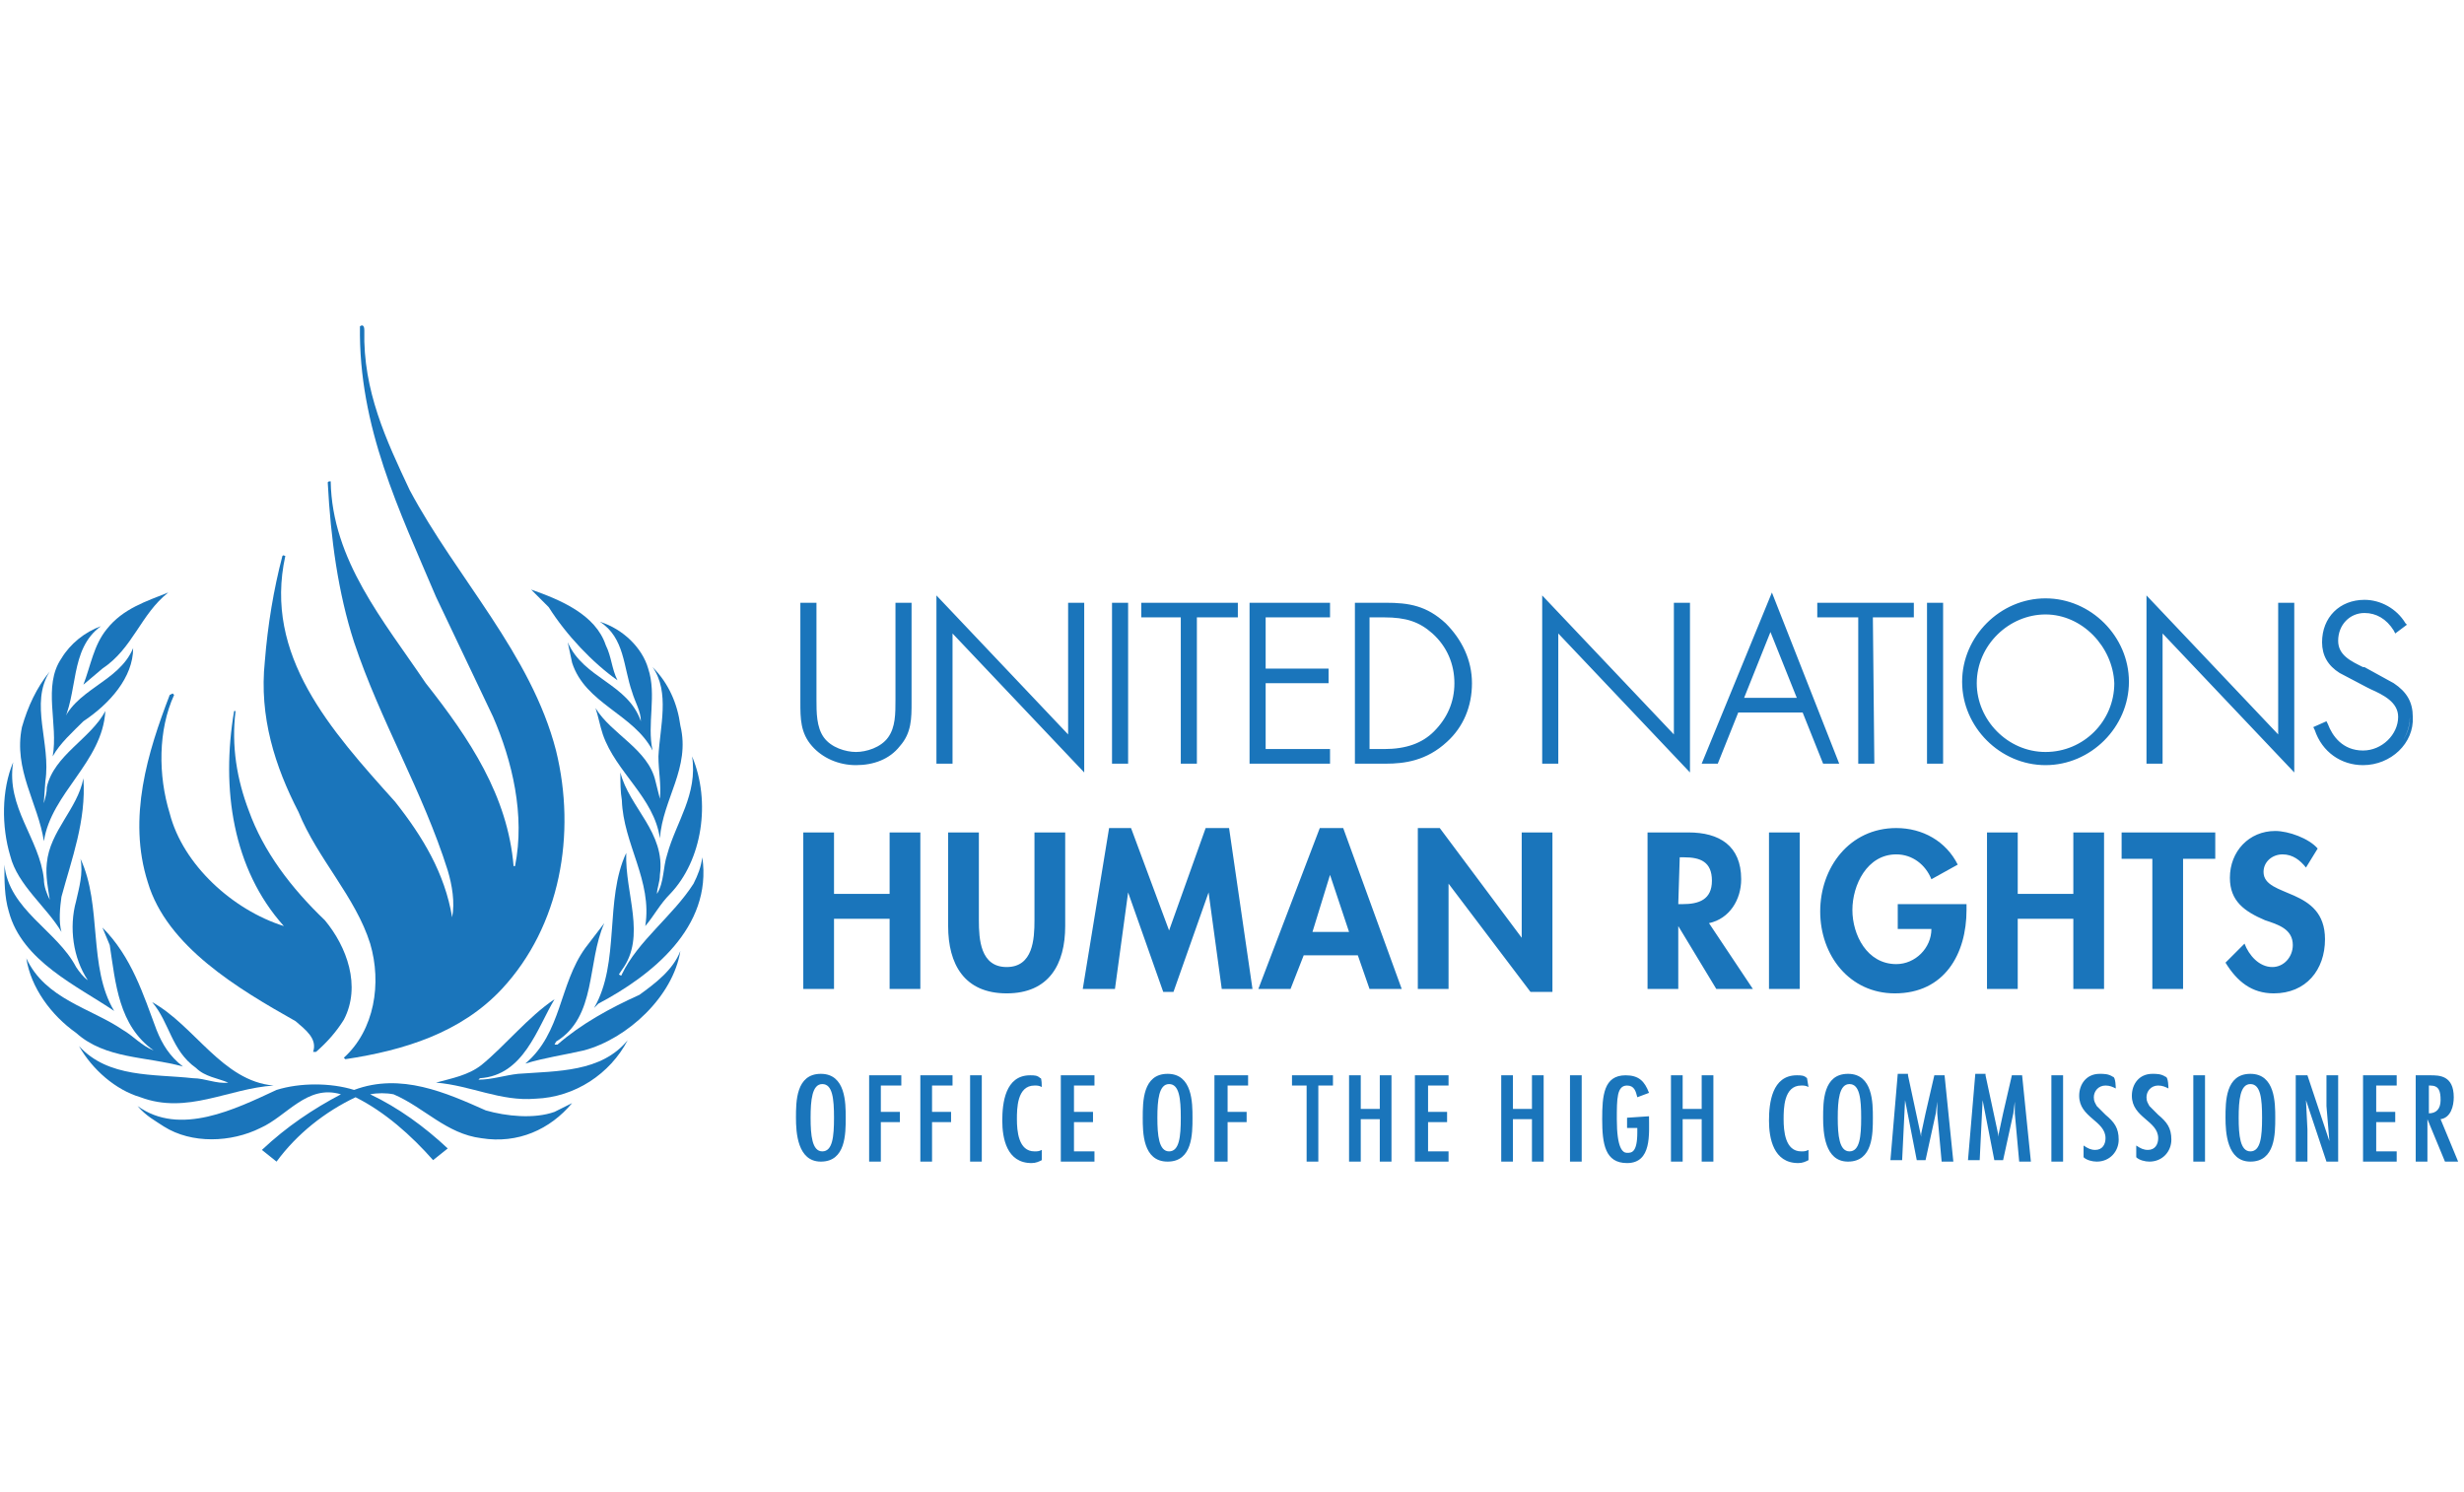
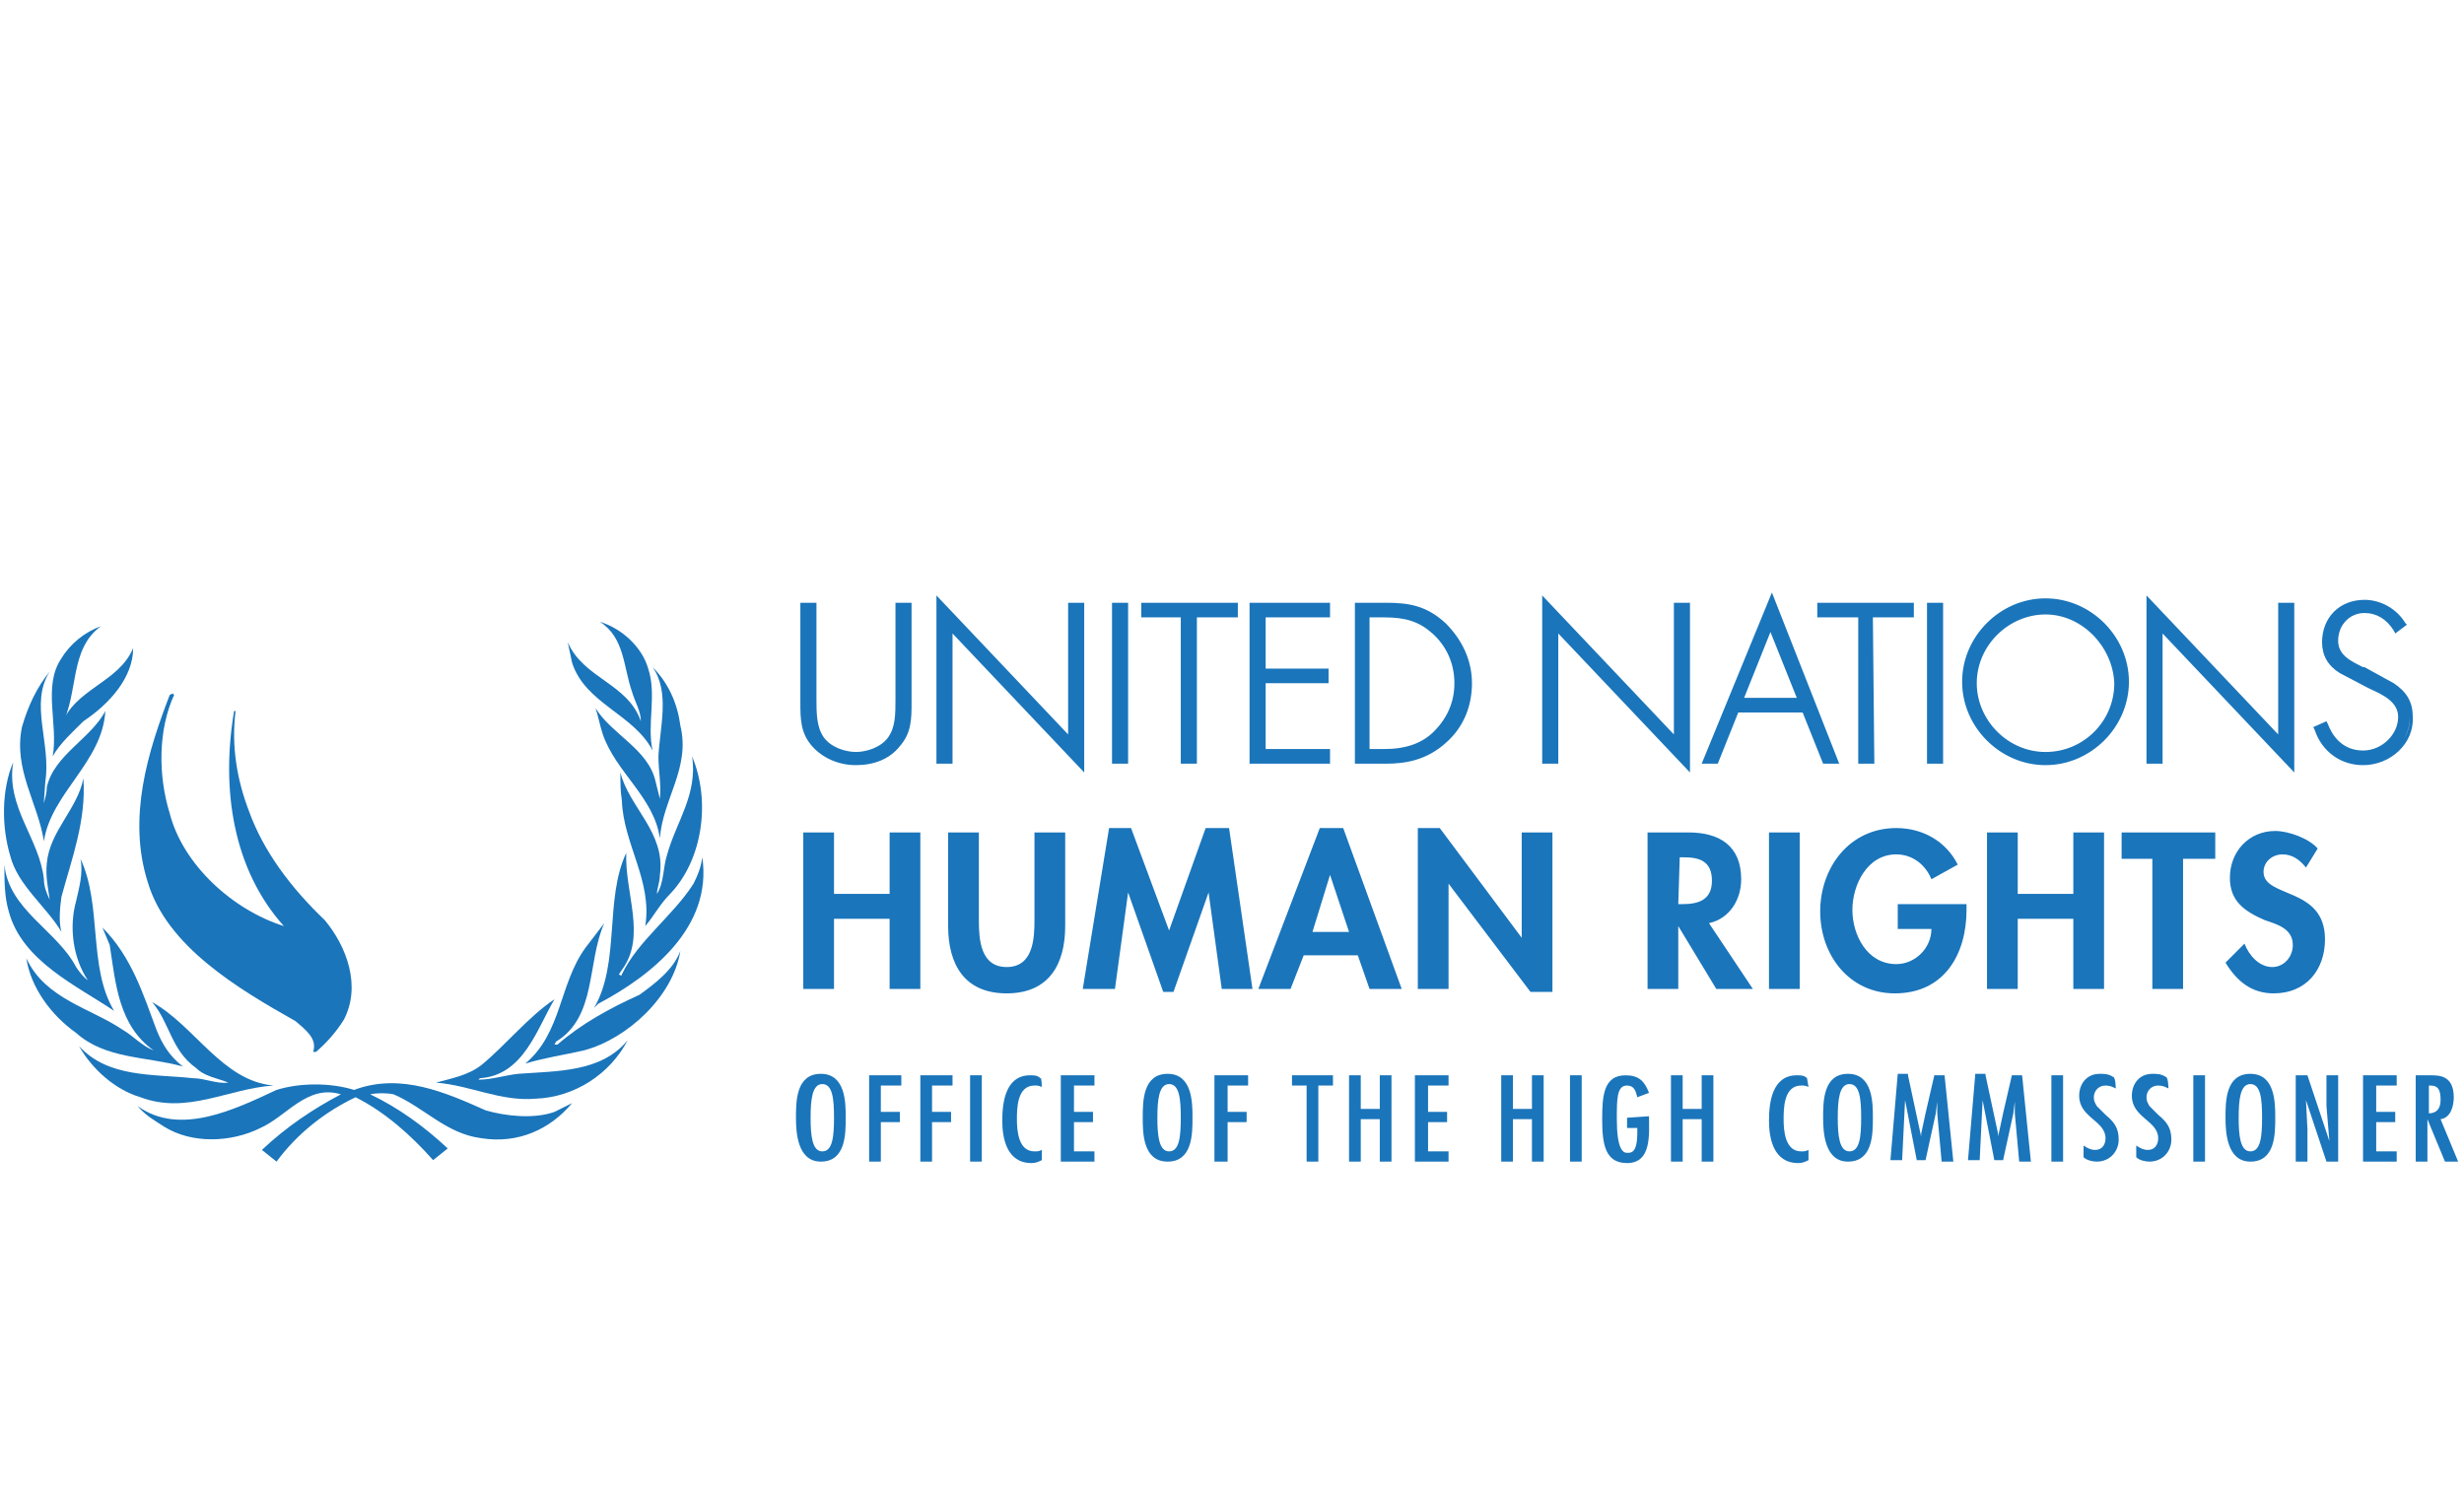
<svg xmlns="http://www.w3.org/2000/svg" version="1.1" id="UN_-_HR" x="0px" y="0px" viewBox="0 0 168.4 102" style="enable-background:new 0 0 168.4 102;" xml:space="preserve">
  <style type="text/css">
	.st0{fill:#1A75BB;}
</style>
  <g>
-     <path class="st0" d="M36.3,40.3l1.2,1.2c1.2,1.9,3,3.8,4.7,5c-0.4-0.8-0.4-1.6-0.8-2.4C40.7,42,38.3,41,36.3,40.3" />
-     <path class="st0" d="M11.5,40.5C10,41.1,8.4,41.6,7.3,43c-0.9,1.1-1.1,2.5-1.6,3.8L7,45.7C9.1,44.3,9.6,42,11.5,40.5" />
    <path class="st0" d="M41,42.5c1.7,1.1,1.6,3.1,2.2,4.8c0.2,0.7,0.6,1.3,0.6,2c-0.9-2.6-3.9-2.9-5-5.4l0.3,1.4   c0.9,2.8,4.2,3.5,5.5,6c-0.4-1.8,0.3-3.8-0.3-5.6C43.9,44.3,42.6,43,41,42.5" />
    <path class="st0" d="M4.2,45c-1.3,1.9-0.2,4.5-0.6,6.7C4.1,50.8,5,50,5.7,49.3c1.8-1.2,3.4-3,3.4-5c-1,2.4-4.1,2.8-4.9,5.3H4.2   c1.2-2.2,0.5-5.2,2.7-6.8C5.8,43.2,4.8,44,4.2,45" />
    <path class="st0" d="M44.6,45.6c1.2,1.7,0.5,4.1,0.4,6.1c0,1,0.2,1.9,0.1,2.9c-0.1-0.4-0.2-0.8-0.3-1.2c-0.5-2.2-3-3.2-4.1-5   c0.2,0.6,0.3,1.2,0.5,1.8c0.9,2.6,3.5,4.3,3.9,7.1c0.2-2.7,2.1-4.8,1.4-7.7C46.3,48.1,45.7,46.7,44.6,45.6" />
    <path class="st0" d="M3.4,45.9c-0.9,1.1-1.5,2.4-1.9,3.8c-0.6,2.9,1.1,5.2,1.5,7.8c0.5-3.3,4-5.4,4.2-8.9c-1,1.9-3.5,3-4,5.2   c0,0.4-0.1,0.7-0.2,1.1L3,54.8l0.1-1.4C3.5,50.8,2,48.1,3.4,45.9" />
    <path class="st0" d="M47.3,51.7c0.4,2.6-1.1,4.5-1.7,6.7c-0.3,0.9-0.2,1.9-0.7,2.7c0-0.4,0.2-0.8,0.2-1.3c0.4-2.9-2.1-4.6-2.7-7   c0,0.7,0,1.3,0.1,1.9c0.1,3,2.1,5.5,1.6,8.6c0.6-0.7,1-1.5,1.7-2.2C48,58.8,48.6,54.8,47.3,51.7" />
    <path class="st0" d="M0.9,52.1c-0.8,1.9-0.8,4.4-0.2,6.4c0.5,2,2.5,3.5,3.5,5.2c-0.2-0.7-0.1-1.7,0-2.4c0.7-2.6,1.7-5.2,1.5-8.1   c-0.4,2.1-2.3,3.6-2.5,5.8c-0.1,0.9,0.1,1.8,0.2,2.5c-0.2-0.4-0.4-0.9-0.4-1.4C2.7,57.3,0.4,55.2,0.9,52.1" />
    <path class="st0" d="M42.8,58.3c-1.5,3.2-0.4,7.5-2.2,10.6l0.3-0.3c3.6-1.9,7.8-5.2,7.1-10c-0.1,0.7-0.3,1.2-0.6,1.8   c-1.4,2.2-3.8,3.9-4.9,6.2c0,0.1-0.1,0.1-0.2,0l0.2-0.3C44.2,64,42.7,61.1,42.8,58.3" />
    <path class="st0" d="M5.5,58.7c0.2,1-0.1,2-0.3,2.9C4.7,63.4,5,65.5,6,67c-0.3-0.2-0.6-0.6-0.8-0.9c-1.3-2.5-4.6-3.9-4.9-7   c0,1.1,0,2.2,0.3,3.2c0.9,3.4,4.7,5.1,7.2,6.8C6,66.1,7,61.9,5.5,58.7" />
    <path class="st0" d="M41.3,63.1l-1.3,1.7c-1.8,2.5-1.6,5.8-4.1,7.9c1.3-0.4,2.7-0.6,4-0.9c3-0.8,6.1-3.7,6.6-6.8   c-0.5,1.3-1.7,2.2-2.8,3c-2,0.9-4,2-5.6,3.4h-0.2l0.1-0.2C40.8,69.5,40.1,65.8,41.3,63.1" />
    <path class="st0" d="M7,63.4l0.5,1.2c0.4,2.6,0.6,5.5,3,7.2l0,0c-0.8-0.3-1.4-1-2.1-1.4c-2.2-1.5-5.3-2.1-6.6-4.9   c0.3,2,1.7,3.9,3.4,5.1c2,1.8,4.8,1.6,7.3,2.3c-0.9-0.7-1.4-1.5-1.8-2.5C9.8,68,9,65.4,7,63.4" />
    <path class="st0" d="M37.9,68.3c-1.8,1.2-3.4,3.2-5,4.5c-0.9,0.7-2,0.9-3.1,1.2c2.4,0.2,4.4,1.3,6.8,1.1c2.7-0.1,5.1-1.7,6.3-4   c-1.8,2.2-4.8,2.1-7.5,2.3c-0.9,0.1-1.8,0.4-2.7,0.4c0,0,0.1-0.1,0.1-0.1C35.8,73.5,36.7,70.3,37.9,68.3" />
    <path class="st0" d="M10.4,68.5c1.2,1.4,1.3,3.3,3,4.5c0.6,0.6,1.5,0.7,2.2,1c-0.8,0.1-1.6-0.3-2.4-0.3c-2.7-0.3-5.8,0-7.8-2.2   c0.9,1.6,2.5,3,4.2,3.5c3.2,1.2,6-0.6,9.1-0.8C15.2,73.9,13.3,70.1,10.4,68.5" />
    <path class="st0" d="M33.2,75.9c-2.7-1.2-5.8-2.6-9-1.4c-1.6-0.5-3.7-0.5-5.3,0c-2.8,1.3-6.6,3.2-9.5,1.1c0.6,0.7,1.2,1,1.8,1.4   c1.9,1.2,4.6,1.1,6.6,0.1c1.8-0.8,3.2-3,5.5-2.3c-1.9,1-3.7,2.2-5.4,3.8l1,0.8c1.4-1.9,3.3-3.4,5.4-4.4c2,1,3.8,2.6,5.3,4.3l1-0.8   c-1.6-1.5-3.4-2.8-5.3-3.7c0.5-0.1,1.1-0.1,1.6,0c2.1,0.9,3.6,2.7,6,3c2.5,0.4,4.7-0.6,6.2-2.4l-1.2,0.6   C36.5,76.5,34.6,76.3,33.2,75.9" />
-     <path class="st0" d="M24.9,22.6c-0.1,4.1,1.5,7.5,3.1,10.9c3.2,6,8.3,11.2,10,17.8c1.4,5.7,0.3,12-3.7,16.3   c-2.8,3-6.7,4.2-10.7,4.8l-0.1-0.1c2.1-1.9,2.6-5.1,1.8-7.8c-1-3.2-3.6-5.8-4.9-9c-1.6-3.1-2.7-6.5-2.3-10.3   c0.2-2.5,0.6-4.9,1.2-7.2c0.1-0.1,0.1,0,0.2,0c-1.5,6.8,3.1,11.9,7.5,16.8c1.9,2.4,3.4,4.9,3.9,7.9c0.2-1,0-2.2-0.3-3.2   c-1.7-5.4-4.6-10.2-6.4-15.6c-1.1-3.4-1.6-7.1-1.8-10.9c0-0.1,0.1-0.1,0.2-0.1c0.1,5.4,3.6,9.5,6.5,13.8c3,3.8,5.6,7.7,6,12.5h0.1   c0.7-3.5-0.2-7.2-1.5-10.2l-3.9-8.2c-2.5-5.9-5.3-11.6-5.2-18.5C24.9,22.1,24.9,22.5,24.9,22.6" />
    <path class="st0" d="M11.9,47.5c-1.1,2.4-1.1,5.5-0.3,8.1c0.9,3.5,4.3,6.6,7.8,7.7c-3.5-3.9-4.3-9.4-3.4-14.7c0,0,0.1,0,0.1,0   c-0.3,2.4,0.1,4.7,0.9,6.8c1,2.8,2.9,5.3,5.2,7.5c1.5,1.8,2.5,4.5,1.3,6.8c-0.5,0.8-1.1,1.5-1.9,2.2l-0.2,0   c0.3-0.9-0.5-1.5-1.2-2.1c-3.9-2.2-8.8-5.1-10.1-9.5c-1.4-4.4,0-8.9,1.5-12.8l0.2-0.1L11.9,47.5" />
  </g>
  <path class="st0" d="M61.4,41.3h0.7V48c0,1.1,0,2-0.7,2.9c-0.7,0.8-1.8,1.2-2.9,1.2c-1.1,0-2.2-0.4-2.9-1.2  c-0.7-0.9-0.7-1.8-0.7-2.9v-6.7h0.7v6.5c0,1,0,2,0.6,2.7c0.5,0.7,1.6,1,2.4,1c0.8,0,1.9-0.4,2.4-1c0.6-0.7,0.6-1.7,0.6-2.7  C61.4,47.8,61.4,41.3,61.4,41.3z M58.5,52.3c-1.2,0-2.3-0.5-3-1.3c-0.8-0.9-0.8-1.9-0.8-3v-6.8h1.1v6.6c0,0.9,0,1.9,0.5,2.6  c0.5,0.7,1.5,1,2.2,1c0.7,0,1.7-0.3,2.2-1c0.5-0.7,0.5-1.6,0.5-2.6v-6.6h1.1V48c0,1.1,0,2.1-0.8,3C60.8,51.9,59.7,52.3,58.5,52.3z   M55,41.5V48c0,1.1,0,2,0.7,2.8c0.6,0.7,1.7,1.2,2.8,1.2c1.1,0,2.1-0.4,2.8-1.2c0.7-0.8,0.7-1.7,0.7-2.8v-6.5h-0.3v6.3  c0,1,0,2-0.6,2.8c-0.6,0.8-1.7,1.1-2.5,1.1c-0.8,0-2-0.3-2.5-1.1c-0.6-0.8-0.6-1.8-0.6-2.8v-6.3C55.3,41.5,55,41.5,55,41.5z   M73.9,52.4l-9-9.5V52h-0.7V41.2l9,9.5v-9.3h0.7L73.9,52.4L73.9,52.4z M74.1,52.8l-9-9.5v8.9h-1.1V40.7l9,9.5v-9h1.1L74.1,52.8  L74.1,52.8z M64.8,42.4l9,9.5V41.5h-0.3v9.6l-9-9.5v10.2h0.3L64.8,42.4L64.8,42.4z M76.9,52h-0.7V41.3h0.7V52z M77.1,52.2H76v-11  h1.1C77.1,41.2,77.1,52.2,77.1,52.2z M76.4,51.8h0.3V41.5h-0.3C76.4,41.5,76.4,51.8,76.4,51.8z M81.6,52h-0.7V42h-2.8v-0.6h6.2V42  h-2.8L81.6,52L81.6,52z M81.8,52.2h-1.1v-10H78v-1h6.6v1h-2.8L81.8,52.2L81.8,52.2z M81.1,51.8h0.3v-10h2.8v-0.3h-5.8v0.3h2.8  L81.1,51.8L81.1,51.8z M86.2,42v3.9h4.3v0.6h-4.3v4.9h4.4V52h-5.1V41.3h5.1V42H86.2z M90.9,52.2h-5.5v-11h5.5v1h-4.4v3.5h4.3v1h-4.3  v4.5h4.4V52.2z M85.8,51.8h4.7v-0.3h-4.4v-5.3h4.3V46h-4.3v-4.3h4.4v-0.3h-4.7V51.8z M92.7,41.3h1.9c1.6,0,2.8,0.3,4,1.3  c1.1,1,1.7,2.5,1.7,4c0,1.5-0.6,2.9-1.6,3.9c-1.2,1.1-2.4,1.4-4,1.4h-1.9L92.7,41.3C92.7,41.3,92.7,41.3,92.7,41.3z M94.7,51.4  c1.4,0,2.6-0.3,3.6-1.3c0.9-0.9,1.4-2.1,1.4-3.4c0-1.4-0.5-2.6-1.5-3.6c-1-0.9-2.1-1.2-3.5-1.2h-1.2v9.4H94.7L94.7,51.4z M94.7,52.2  h-2.1v-11h2.1c1.6,0,2.8,0.2,4.1,1.4c1.1,1.1,1.8,2.5,1.8,4.1c0,1.6-0.6,3-1.7,4C97.5,52,96,52.2,94.7,52.2L94.7,52.2z M92.9,51.8  h1.7c1.5,0,2.7-0.2,3.9-1.4c1-1,1.6-2.3,1.6-3.8c0-1.5-0.6-2.9-1.6-3.9c-1.2-1.1-2.4-1.3-3.8-1.3h-1.7L92.9,51.8L92.9,51.8z   M94.7,51.6h-1.4v-9.8h1.4c1.1,0,2.4,0.1,3.6,1.2c1,0.9,1.6,2.3,1.6,3.7c0,1.3-0.5,2.6-1.5,3.5C97.4,51.2,96.3,51.6,94.7,51.6z   M93.6,51.2h1c1.5,0,2.6-0.4,3.4-1.2c0.9-0.9,1.4-2,1.4-3.3c0-1.3-0.5-2.5-1.5-3.4c-0.9-0.8-1.8-1.1-3.3-1.1h-1L93.6,51.2L93.6,51.2  z M115.3,52.4l-9-9.5V52h-0.7V41.2l9,9.5v-9.3h0.7C115.3,41.3,115.3,52.4,115.3,52.4z M115.5,52.8l-9-9.5v8.9h-1.1V40.7l9,9.5v-9  h1.1V52.8z M106.1,42.4l9,9.5V41.5h-0.3v9.6l-9-9.5v10.2h0.3V42.4z M118.6,48.5l-1.4,3.5h-0.7l4.5-11l4.5,11h-0.7l-1.4-3.5H118.6  L118.6,48.5z M121,42.7l-2.1,5.2h4.2L121,42.7z M125.7,52.2h-1.1l-1.4-3.5h-4.4l-1.4,3.5h-1.1l4.8-11.7L125.7,52.2L125.7,52.2z   M124.9,51.8h0.3L121,41.5l-4.2,10.3h0.3l1.4-3.5h4.9L124.9,51.8L124.9,51.8z M123.3,48.1h-4.7l2.4-5.8L123.3,48.1z M119.2,47.7h3.6  l-1.8-4.5L119.2,47.7z M127.9,52h-0.7V42h-2.8v-0.6h6.2V42h-2.8L127.9,52L127.9,52z M128.1,52.2H127v-10h-2.8v-1h6.6v1h-2.8  L128.1,52.2L128.1,52.2z M127.4,51.8h0.3v-10h2.8v-0.3h-5.8v0.3h2.8L127.4,51.8L127.4,51.8z M132.6,52h-0.7V41.3h0.7V52z   M132.8,52.2h-1.1v-11h1.1C132.8,41.2,132.8,52.2,132.8,52.2z M132.1,51.8h0.3V41.5h-0.3C132.1,41.5,132.1,51.8,132.1,51.8z   M145.3,46.7c0,3-2.5,5.5-5.5,5.5c-3,0-5.5-2.5-5.5-5.5c0-3,2.5-5.5,5.5-5.5C142.8,41.2,145.3,43.7,145.3,46.7z M134.9,46.7  c0,2.6,2.2,4.8,4.9,4.8c2.6,0,4.9-2.2,4.9-4.8c0-2.6-2.2-4.8-4.9-4.8C137.1,41.8,134.9,44,134.9,46.7z M139.8,52.3  c-3.1,0-5.7-2.6-5.7-5.7s2.6-5.7,5.7-5.7s5.7,2.6,5.7,5.7S142.9,52.3,139.8,52.3z M139.8,41.4c-2.9,0-5.3,2.4-5.3,5.3  s2.4,5.3,5.3,5.3c2.9,0,5.3-2.4,5.3-5.3S142.7,41.4,139.8,41.4z M139.8,51.7c-2.7,0-5-2.3-5-5c0-2.7,2.3-5,5-5c2.7,0,5,2.3,5,5  C144.8,49.4,142.5,51.7,139.8,51.7z M139.8,42c-2.5,0-4.7,2.1-4.7,4.7c0,2.5,2.1,4.7,4.7,4.7s4.7-2.1,4.7-4.7  C144.4,44.2,142.3,42,139.8,42z M156.6,52.4l-9-9.5V52H147V41.2l9,9.5v-9.3h0.7L156.6,52.4L156.6,52.4z M156.8,52.8l-9-9.5v8.9h-1.1  V40.7l9,9.5v-9h1.1C156.8,41.2,156.8,52.8,156.8,52.8z M147.5,42.4l9,9.5V41.5h-0.3v9.6l-9-9.5v10.2h0.3V42.4z M163.8,43.1  c-0.5-0.8-1.2-1.3-2.2-1.3c-1.1,0-2,0.9-2,2c0,1.1,1.1,1.6,1.9,2l2,1.1c0.8,0.5,1.2,1.2,1.2,2.1c0,1.8-1.6,3.1-3.3,3.1  c-1.5,0-2.6-0.9-3.1-2.3l0.6-0.3c0.5,1.1,1.3,1.9,2.6,1.9c1.4,0,2.6-1.1,2.6-2.5c0-1.2-1.2-1.7-2.2-2.2l-1.9-1  c-0.7-0.4-1.1-1.1-1.1-1.9c0-1.6,1.1-2.7,2.7-2.7c1.1,0,2.1,0.6,2.6,1.5L163.8,43.1L163.8,43.1z M161.5,52.3c-1.5,0-2.8-0.9-3.3-2.4  l-0.1-0.2l0.9-0.4l0.1,0.2c0.3,0.8,1,1.8,2.4,1.8c1.3,0,2.4-1.1,2.4-2.3c0-1-1-1.5-1.9-1.9l-0.2-0.1l-1.9-1  c-0.8-0.5-1.2-1.2-1.2-2.1c0-1.7,1.2-2.9,2.9-2.9c1.1,0,2.2,0.6,2.8,1.6l0.1,0.1l-0.8,0.6l-0.1-0.2c-0.5-0.8-1.2-1.2-2-1.2  c-1,0-1.8,0.8-1.8,1.9c0,1,0.9,1.4,1.7,1.8l0.1,0l2,1.1c0.9,0.6,1.3,1.3,1.3,2.3C165,50.8,163.4,52.3,161.5,52.3z M158.6,50  c0.5,1.3,1.6,2,2.9,2c1.7,0,3.2-1.3,3.2-2.9c0-0.9-0.3-1.5-1.1-2l-2.1-1.1c-0.9-0.4-2-0.9-2-2.1c0-1.2,1-2.2,2.2-2.2  c0.9,0,1.7,0.4,2.2,1.2l0.2-0.2c-0.5-0.8-1.4-1.3-2.4-1.3c-1.5,0-2.5,1-2.5,2.5c0,0.8,0.3,1.3,1,1.8l2.1,1.1c0.9,0.4,2.1,1,2.1,2.2  c0,1.5-1.3,2.7-2.8,2.7c-1.2,0-2.1-0.7-2.7-1.9L158.6,50L158.6,50z" />
  <path class="st0" d="M60.8,61.1v-4.2h2.1v10.7h-2.1v-4.8H57v4.8h-2.1V56.9H57v4.2H60.8z M64.8,56.9h2.1v6c0,1.3,0.1,3.2,1.9,3.2  c1.8,0,1.9-1.9,1.9-3.2v-6h2.1v6.4c0,2.6-1.1,4.6-4,4.6c-2.9,0-4-2-4-4.6L64.8,56.9L64.8,56.9z M82.6,61L82.6,61l-2.4,6.8h-0.7  L77.1,61h0l-0.9,6.6H74l1.8-11h1.5l2.6,7l2.5-7H84l1.6,11h-2.1L82.6,61z M89.1,65.3l-0.9,2.3H86l4.2-11h1.6l4,11h-2.2l-0.8-2.3  L89.1,65.3L89.1,65.3z M90.9,59.8L90.9,59.8l-1.2,3.9h2.5L90.9,59.8L90.9,59.8z M96.9,56.6h1.5l5.6,7.5h0v-7.2h2.1v10.9h-1.5  L99,60.4h0v7.2h-2.1L96.9,56.6C96.9,56.6,96.9,56.6,96.9,56.6z M119.8,67.6h-2.5l-2.6-4.3h0v4.3h-2.1V56.9h2.8  c2.1,0,3.6,0.9,3.6,3.2c0,1.4-0.8,2.7-2.2,3L119.8,67.6z M114.7,61.8h0.3c1.1,0,2-0.3,2-1.6c0-1.3-0.8-1.6-1.9-1.6h-0.3L114.7,61.8  L114.7,61.8z M123,67.6h-2.1V56.9h2.1V67.6z M134.4,61.9v0.3c0,3-1.5,5.7-4.9,5.7c-3.1,0-5.1-2.6-5.1-5.6c0-3,2-5.7,5.2-5.7  c1.8,0,3.4,0.9,4.2,2.5l-1.8,1c-0.4-1-1.3-1.7-2.4-1.7c-2,0-3,2.1-3,3.8s1,3.7,3,3.7c1.3,0,2.4-1.1,2.4-2.4h-2.3v-1.7H134.4  L134.4,61.9z M141.7,61.1v-4.2h2.1v10.7h-2.1v-4.8h-3.8v4.8h-2.1V56.9h2.1v4.2H141.7z M149.2,67.6h-2.1v-8.9H145v-1.8h6.4v1.8h-2.2  L149.2,67.6L149.2,67.6z M157.6,59.3c-0.4-0.5-0.9-0.9-1.6-0.9c-0.7,0-1.3,0.5-1.3,1.2c0,1.8,4.2,1,4.2,4.6c0,2.1-1.3,3.7-3.5,3.7  c-1.5,0-2.5-0.8-3.3-2.1l1.3-1.3c0.3,0.8,1,1.6,1.9,1.6c0.8,0,1.4-0.7,1.4-1.5c0-1.1-1-1.4-1.9-1.7c-1.4-0.6-2.4-1.3-2.4-2.9  c0-1.8,1.3-3.2,3.1-3.2c0.9,0,2.3,0.5,2.9,1.2L157.6,59.3L157.6,59.3z" />
  <path class="st0" d="M57.8,76.4c0,1.1,0,3-1.7,3c-1.6,0-1.7-2-1.7-3c0-1.1,0-3,1.7-3C57.8,73.4,57.8,75.4,57.8,76.4z M55.4,76.4  c0,1.2,0.1,2.3,0.8,2.3c0.7,0,0.8-1,0.8-2.3s-0.1-2.3-0.8-2.3C55.5,74.1,55.4,75.2,55.4,76.4z M61.6,73.5v0.7h-1.4V76h1.3v0.7h-1.3  v2.7h-0.8v-5.9C59.3,73.5,61.6,73.5,61.6,73.5z M65.1,73.5v0.7h-1.4V76h1.3v0.7h-1.3v2.7h-0.8v-5.9C62.8,73.5,65.1,73.5,65.1,73.5z   M67.1,79.4h-0.8v-5.9h0.8V79.4z M71.2,74.3c-0.2-0.1-0.3-0.1-0.5-0.1c-1.2,0-1.2,1.6-1.2,2.3c0,0.8,0.1,2.2,1.2,2.2  c0.2,0,0.3,0,0.5-0.1v0.7c-0.2,0.1-0.4,0.2-0.7,0.2c-1.7,0-2-1.7-2-2.9c0-1.2,0.2-3.1,1.9-3.1c0.3,0,0.5,0,0.7,0.2  C71.2,73.6,71.2,74.3,71.2,74.3z M74.8,73.5v0.7h-1.4V76h1.3v0.7h-1.3v2h1.4v0.7h-2.3v-5.9C72.5,73.5,74.8,73.5,74.8,73.5z   M81.5,76.4c0,1.1,0,3-1.7,3s-1.7-2-1.7-3c0-1.1,0-3,1.7-3C81.5,73.4,81.5,75.4,81.5,76.4z M79.1,76.4c0,1.2,0.1,2.3,0.8,2.3  c0.7,0,0.8-1,0.8-2.3s-0.1-2.3-0.8-2.3C79.2,74.1,79.1,75.2,79.1,76.4z M85.3,73.5v0.7h-1.4V76h1.3v0.7h-1.3v2.7H83v-5.9  C83,73.5,85.3,73.5,85.3,73.5z M91.1,73.5v0.7h-1v5.2h-0.8v-5.2h-1v-0.7H91.1L91.1,73.5z M93,73.5v2.3h1.3v-2.3h0.8v5.9h-0.8v-2.9  H93v2.9h-0.8v-5.9H93z M99,73.5v0.7h-1.4V76h1.3v0.7h-1.3v2H99v0.7h-2.3v-5.9C96.7,73.5,99,73.5,99,73.5z M103.4,73.5v2.3h1.3v-2.3  h0.8v5.9h-0.8v-2.9h-1.3v2.9h-0.8v-5.9H103.4z M108.1,79.4h-0.8v-5.9h0.8V79.4z M112.7,76.3L112.7,76.3c0,1.2,0.2,3.2-1.5,3.2  c-1.5,0-1.7-1.3-1.7-3c0-1.6,0.1-3,1.6-3c0.9,0,1.3,0.4,1.6,1.2l-0.8,0.3c-0.1-0.4-0.2-0.8-0.7-0.8c-0.7,0-0.7,0.9-0.7,2.3  c0,2,0.4,2.3,0.7,2.3c0.3,0,0.7,0,0.7-1.4v-0.3h-0.7v-0.7L112.7,76.3L112.7,76.3L112.7,76.3z M115,73.5v2.3h1.3v-2.3h0.8v5.9h-0.8  v-2.9H115v2.9h-0.8v-5.9H115z M123.6,74.3c-0.2-0.1-0.3-0.1-0.5-0.1c-1.2,0-1.2,1.6-1.2,2.3c0,0.8,0.1,2.2,1.2,2.2  c0.2,0,0.3,0,0.5-0.1v0.7c-0.2,0.1-0.4,0.2-0.7,0.2c-1.7,0-2-1.7-2-2.9c0-1.2,0.2-3.1,1.9-3.1c0.3,0,0.5,0,0.7,0.2L123.6,74.3  L123.6,74.3z M128,76.4c0,1.1,0,3-1.7,3c-1.6,0-1.7-2-1.7-3c0-1.1,0-3,1.7-3C128,73.4,128,75.4,128,76.4z M125.6,76.4  c0,1.2,0.1,2.3,0.8,2.3c0.7,0,0.8-1,0.8-2.3s-0.1-2.3-0.8-2.3C125.7,74.1,125.6,75.2,125.6,76.4z M130.4,73.5l0.9,4.2h0l0-0.2  l0.3-1.4l0.6-2.6h0.7l0.6,5.9h-0.8l-0.2-2.2l-0.1-1.1l0-0.8h0l-0.1,0.8l-0.7,3.2H131l-0.8-4.1h0l-0.2,4.1h-0.8l0.5-5.9H130.4  L130.4,73.5z M135.7,73.5l0.9,4.2h0l0-0.2l0.3-1.4l0.6-2.6h0.7l0.6,5.9H138l-0.2-2.2l-0.1-1.1l0-0.8h0l-0.1,0.8l-0.7,3.2h-0.6  l-0.8-4.1h0l-0.2,4.1h-0.8l0.5-5.9H135.7L135.7,73.5z M141,79.4h-0.8v-5.9h0.8V79.4z M144.6,74.4c-0.2-0.1-0.4-0.2-0.7-0.2  c-0.5,0-0.8,0.4-0.8,0.8c0,0.3,0.1,0.4,0.2,0.6l0.6,0.6c0.6,0.5,0.9,0.9,0.9,1.7c0,0.8-0.6,1.5-1.5,1.5c-0.3,0-0.7-0.1-0.9-0.3v-0.8  c0.3,0.2,0.5,0.3,0.8,0.3c0.5,0,0.7-0.4,0.7-0.8c0-1.2-1.8-1.4-1.8-2.9c0-0.8,0.5-1.5,1.4-1.5c0.3,0,0.6,0,0.9,0.2  C144.6,73.6,144.6,74.4,144.6,74.4z M148.2,74.4c-0.2-0.1-0.4-0.2-0.7-0.2c-0.5,0-0.8,0.4-0.8,0.8c0,0.3,0.1,0.4,0.2,0.6l0.6,0.6  c0.6,0.5,0.9,0.9,0.9,1.7c0,0.8-0.6,1.5-1.5,1.5c-0.3,0-0.7-0.1-0.9-0.3v-0.8c0.3,0.2,0.5,0.3,0.8,0.3c0.5,0,0.7-0.4,0.7-0.8  c0-1.2-1.8-1.4-1.8-2.9c0-0.8,0.5-1.5,1.4-1.5c0.3,0,0.6,0,0.9,0.2C148.2,73.6,148.2,74.4,148.2,74.4z M150.7,79.4h-0.8v-5.9h0.8  V79.4z M155.5,76.4c0,1.1,0,3-1.7,3c-1.6,0-1.7-2-1.7-3c0-1.1,0-3,1.7-3S155.5,75.4,155.5,76.4z M153,76.4c0,1.2,0.1,2.3,0.8,2.3  c0.7,0,0.8-1,0.8-2.3s-0.1-2.3-0.8-2.3C153.1,74.1,153,75.2,153,76.4z M157.6,75.2l0.1,2v2.2h-0.8v-5.9h0.8l1.5,4.5l0,0l-0.2-2.4  v-2.1h0.8v5.9h-0.8l-1.5-4.5l0,0C157.6,74.8,157.6,75.2,157.6,75.2z M163.8,73.5v0.7h-1.4V76h1.3v0.7h-1.3v2h1.4v0.7h-2.3v-5.9  C161.5,73.5,163.8,73.5,163.8,73.5z M165.1,73.5h1c0.6,0,1.6,0,1.6,1.5c0,0.6-0.2,1.4-0.9,1.5l1.2,2.9h-0.9l-1.2-2.9h0v2.9h-0.8  C165.1,79.4,165.1,73.5,165.1,73.5z M166.8,75.2c0-0.6-0.1-1-0.7-1h-0.1v1.9C166.5,76.1,166.8,75.8,166.8,75.2z" />
</svg>